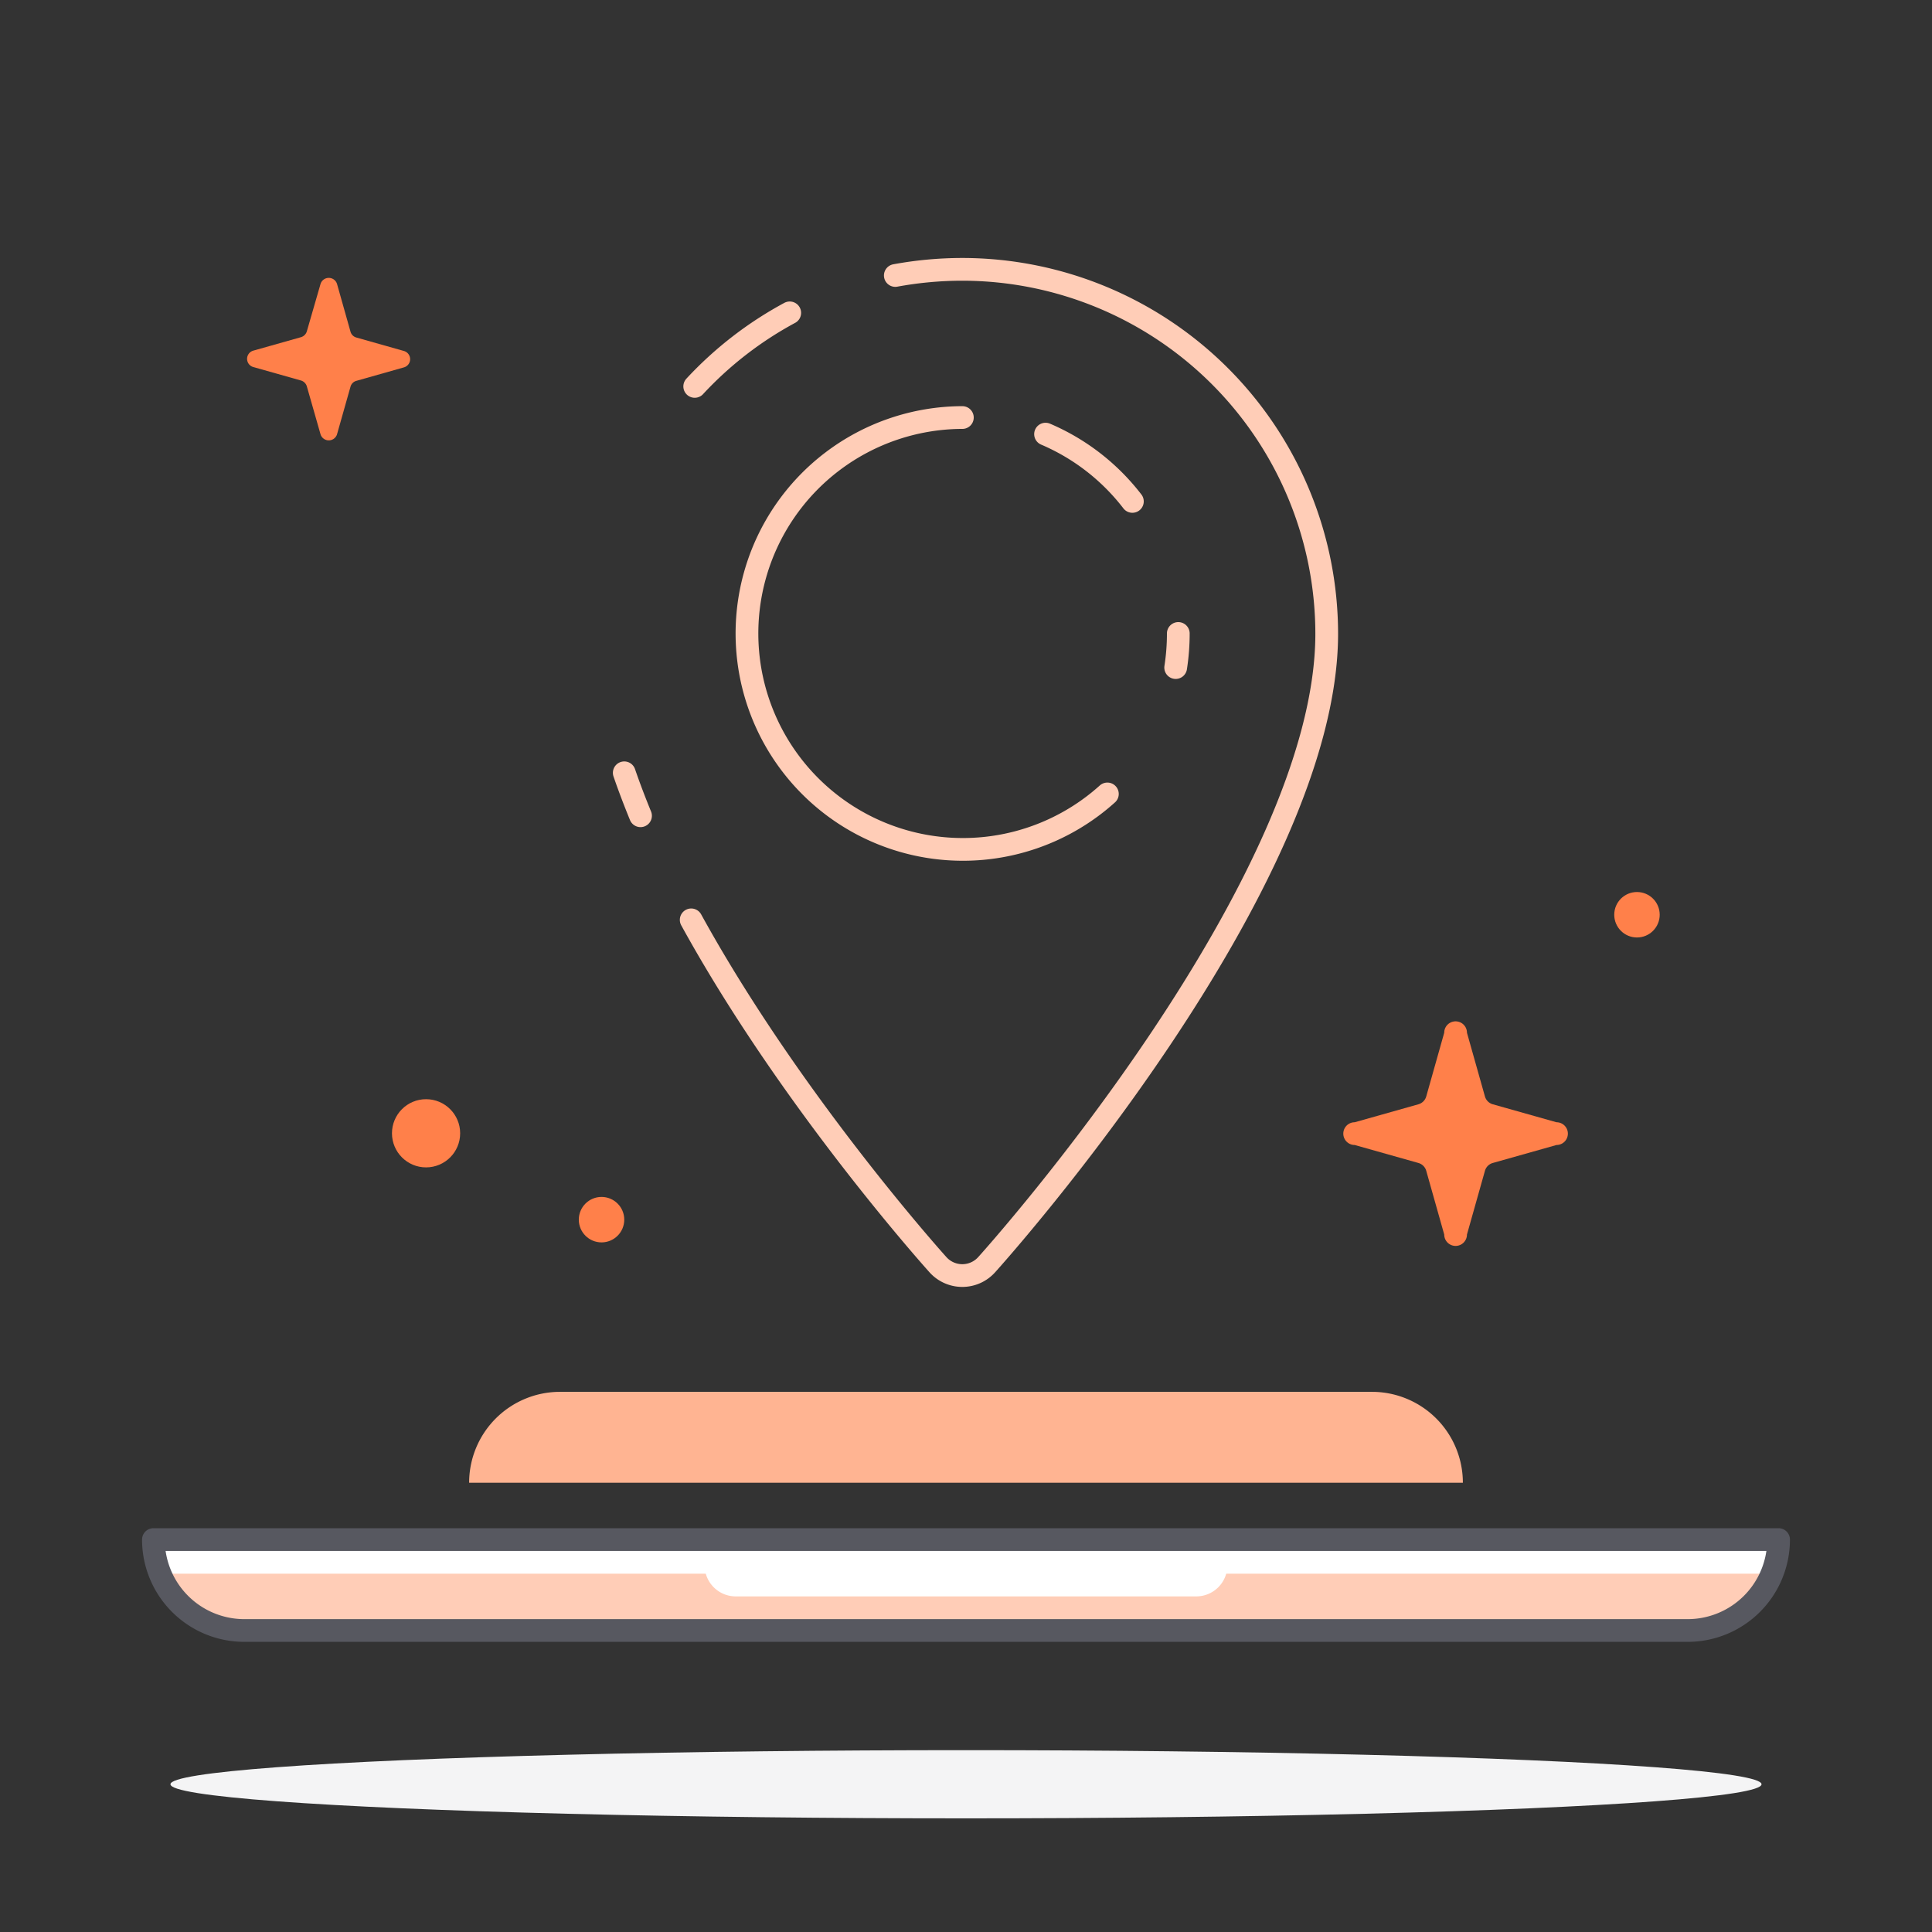
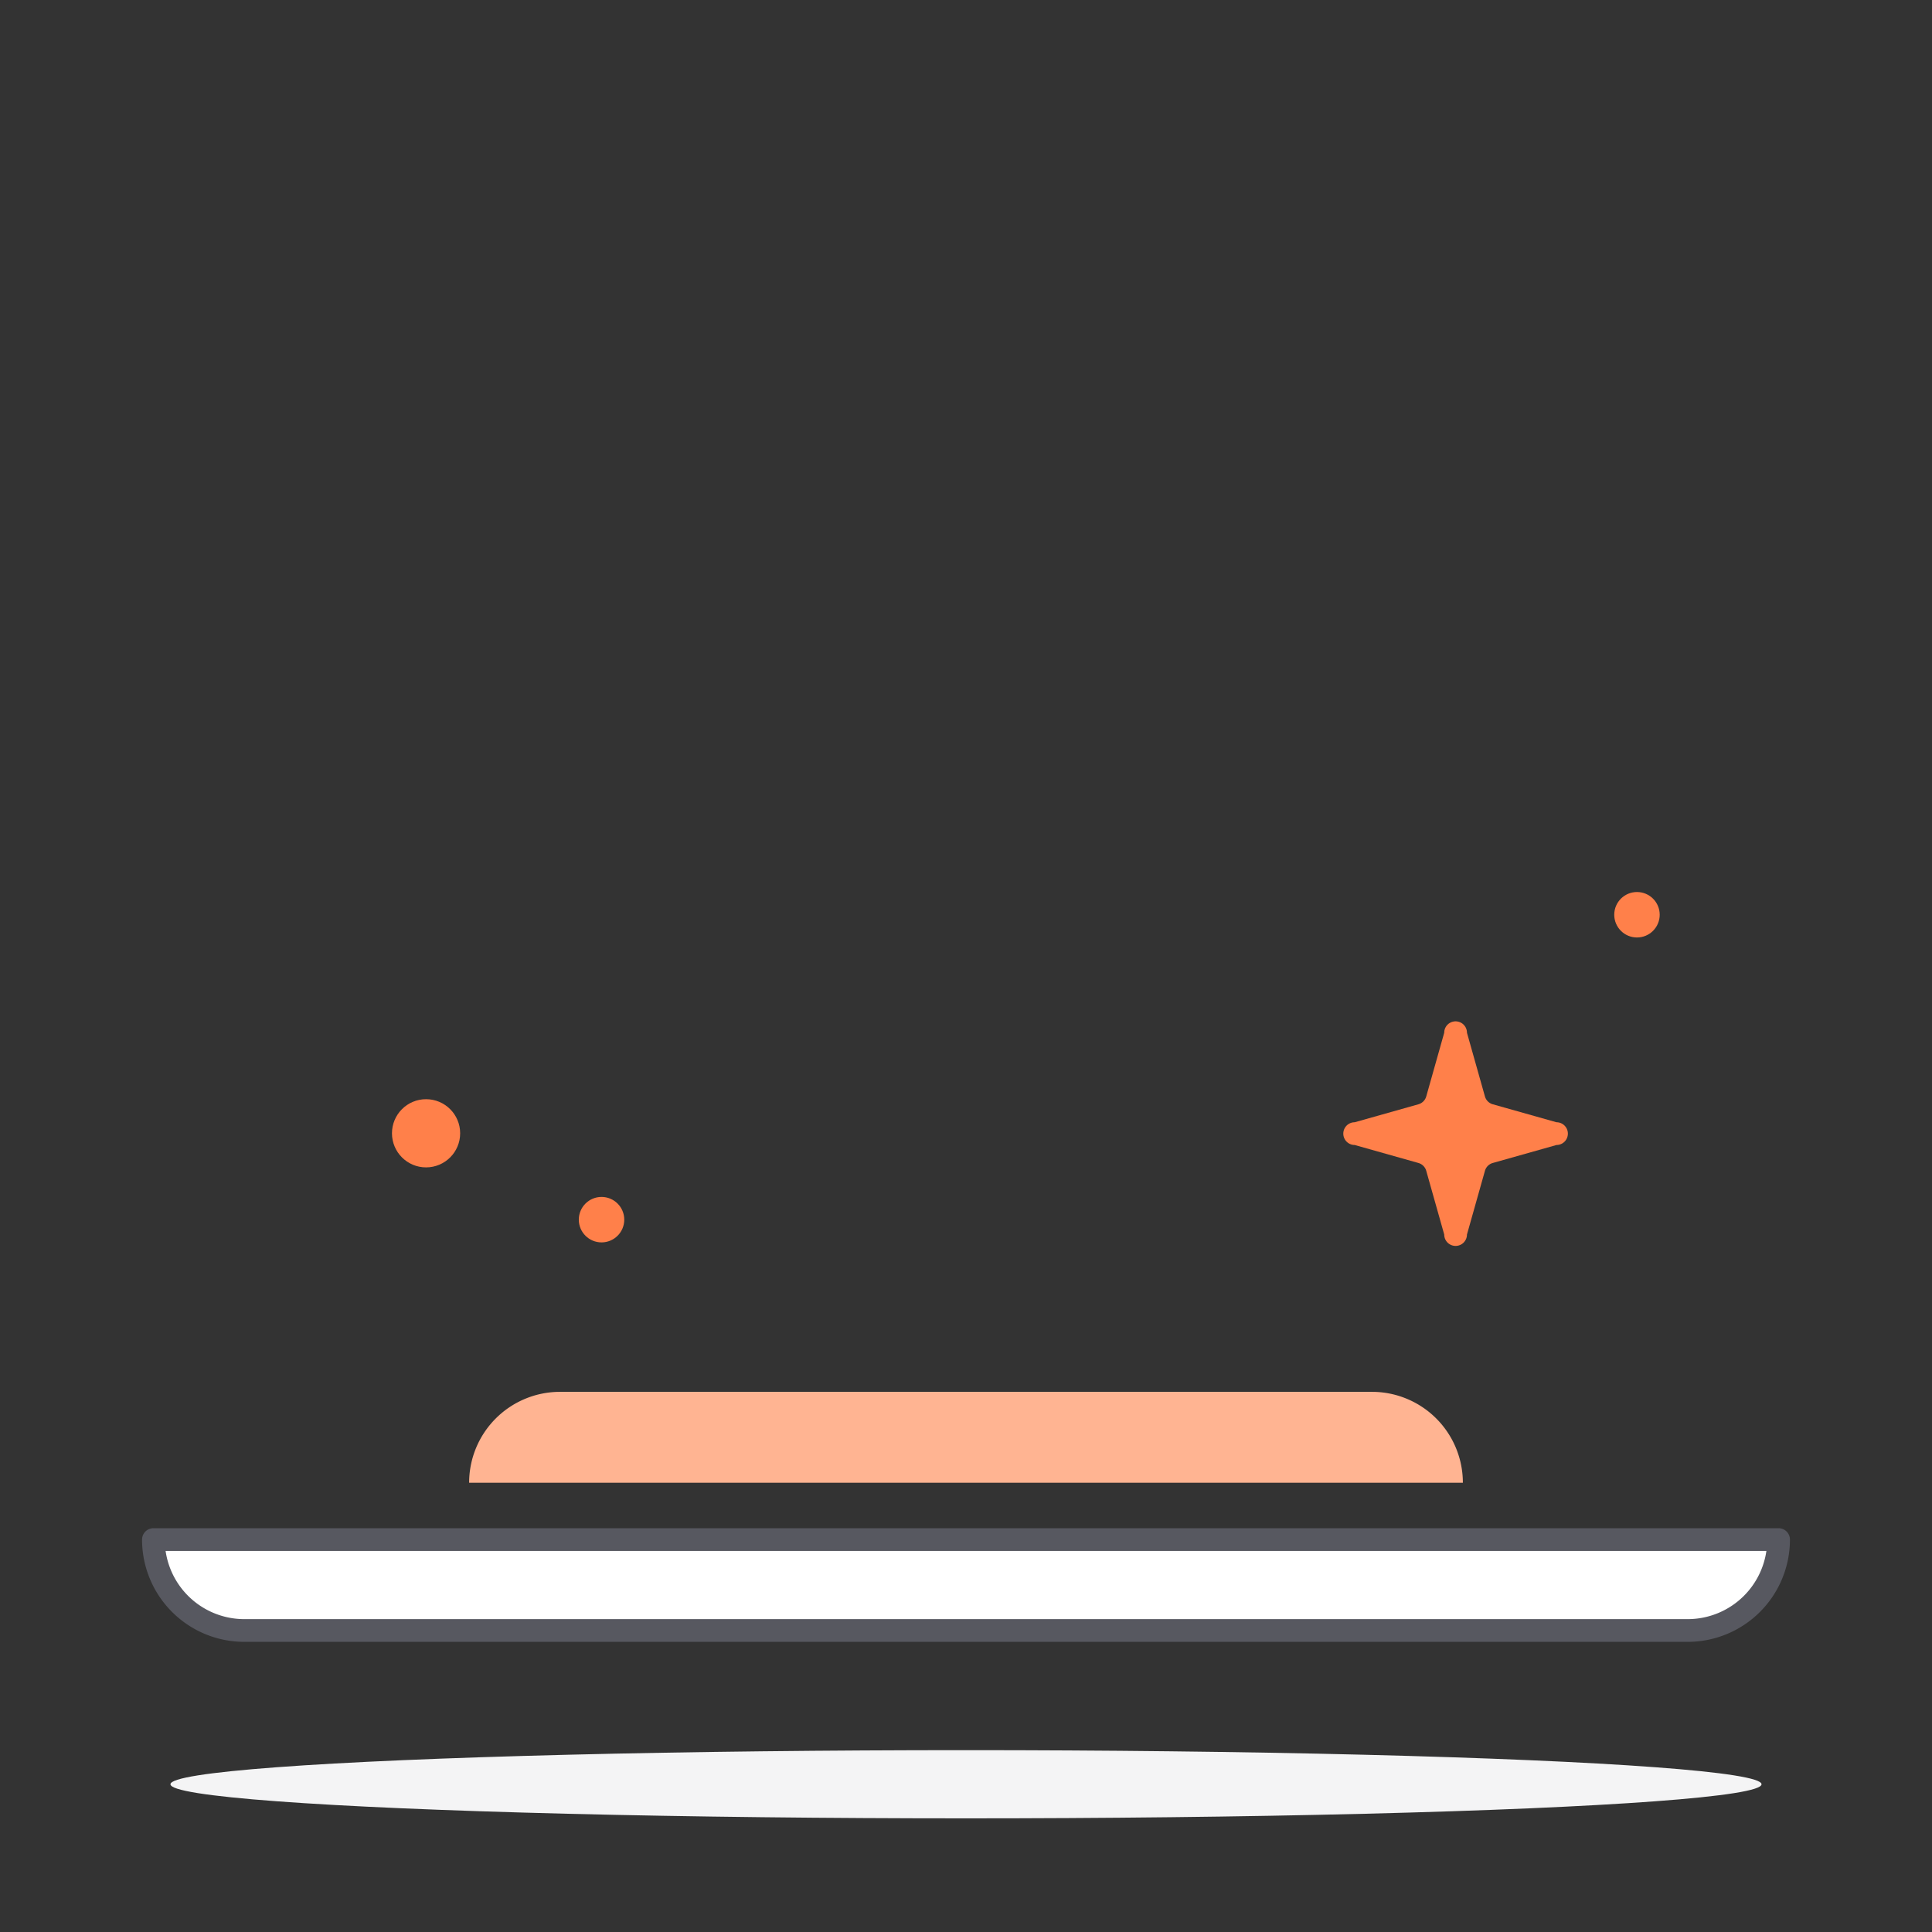
<svg xmlns="http://www.w3.org/2000/svg" width="170" height="170" viewBox="0 0 170 170">
  <rect x="0" y="0" width="170" height="170" fill="#333333" stroke="none" />
  <defs>
    <style>.af84be41-a787-4880-8551-959ee57c115d{fill:#fff}.a02089d4-5caf-4724-804e-1f1239f1bad3{fill:#ff804a}</style>
  </defs>
  <g id="a8b75529-f2c5-4f8f-83d3-46e2f086a0a8" data-name="Layer 1">
    <path d="M13.5,135.47h143a0,0,0,0,1,0,0v0a8,8,0,0,1-8,8H21.5a8,8,0,0,1-8-8v0a0,0,0,0,1,0,0Z" class="af84be41-a787-4880-8551-959ee57c115d" />
    <path fill="#ffb492" d="M120.72,122.47H49.28a8,8,0,0,0-8,8h87.44A8,8,0,0,0,120.72,122.47Z" />
-     <path fill="#ffcdb7" d="M13.67,138.47c1.07,2.9,4.24,5,8,5H148.34c3.75,0,6.92-2.1,8-5Z" />
    <path fill="none" stroke="#575860" stroke-linecap="round" stroke-linejoin="round" stroke-width="2" d="M13.5,135.47h143a0,0,0,0,1,0,0v0a8,8,0,0,1-8,8H21.5a8,8,0,0,1-8-8v0a0,0,0,0,1,0,0Z" />
-     <path d="M62,137.47h46a0,0,0,0,1,0,0v.26a2.74,2.74,0,0,1-2.74,2.74H64.74A2.74,2.74,0,0,1,62,137.72v-.26a0,0,0,0,1,0,0Z" class="af84be41-a787-4880-8551-959ee57c115d" />
+     <path d="M62,137.47a0,0,0,0,1,0,0v.26a2.74,2.74,0,0,1-2.74,2.74H64.74A2.74,2.74,0,0,1,62,137.72v-.26a0,0,0,0,1,0,0Z" class="af84be41-a787-4880-8551-959ee57c115d" />
    <ellipse cx="85" cy="157" fill="#f4f4f5" rx="70" ry="3" />
-     <path fill="none" stroke="#ffcdb7" stroke-linecap="round" stroke-linejoin="round" stroke-width="2" d="M60.82,80.94c8.58,15.61,20.92,29.46,21.71,30.34a2.88,2.88,0,0,0,4.29,0c1.23-1.36,29.92-33.57,29.92-55.52A32.09,32.09,0,0,0,84.68,23.7M54.93,68c.43,1.25.91,2.51,1.43,3.78M69.49,27.53A32.27,32.27,0,0,0,61.13,34M84.68,23.7a32.7,32.7,0,0,0-5.9.54M97.44,69.86A19,19,0,1,1,84.68,36.74m19,19a19.41,19.41,0,0,1-.23,3M92,38.2a19.09,19.09,0,0,1,7.64,5.92" />
    <path d="M129.08,90.87l1.58,5.6a1,1,0,0,0,.7.7l5.6,1.58a1,1,0,0,1,0,2l-5.6,1.58a1,1,0,0,0-.7.7l-1.58,5.6a1,1,0,0,1-2,0l-1.58-5.6a1,1,0,0,0-.7-.7l-5.6-1.58a1,1,0,0,1,0-2l5.6-1.58a1,1,0,0,0,.7-.7l1.58-5.6A1,1,0,0,1,129.08,90.87Z" class="a02089d4-5caf-4724-804e-1f1239f1bad3" />
-     <path d="M29.66,25l1.18,4.18a.74.74,0,0,0,.52.52l4.17,1.18a.75.75,0,0,1,0,1.45l-4.17,1.18a.74.74,0,0,0-.52.52l-1.18,4.17a.76.76,0,0,1-1.46,0L27,34a.76.76,0,0,0-.52-.52l-4.18-1.18a.75.75,0,0,1,0-1.45l4.18-1.18a.76.76,0,0,0,.52-.52L28.2,25A.76.76,0,0,1,29.66,25Z" class="a02089d4-5caf-4724-804e-1f1239f1bad3" />
    <circle cx="144.04" cy="80.49" r="2" class="a02089d4-5caf-4724-804e-1f1239f1bad3" />
    <circle cx="52.93" cy="107.32" r="2" class="a02089d4-5caf-4724-804e-1f1239f1bad3" />
    <circle cx="37.49" cy="99.72" r="3" class="a02089d4-5caf-4724-804e-1f1239f1bad3" />
  </g>
</svg>